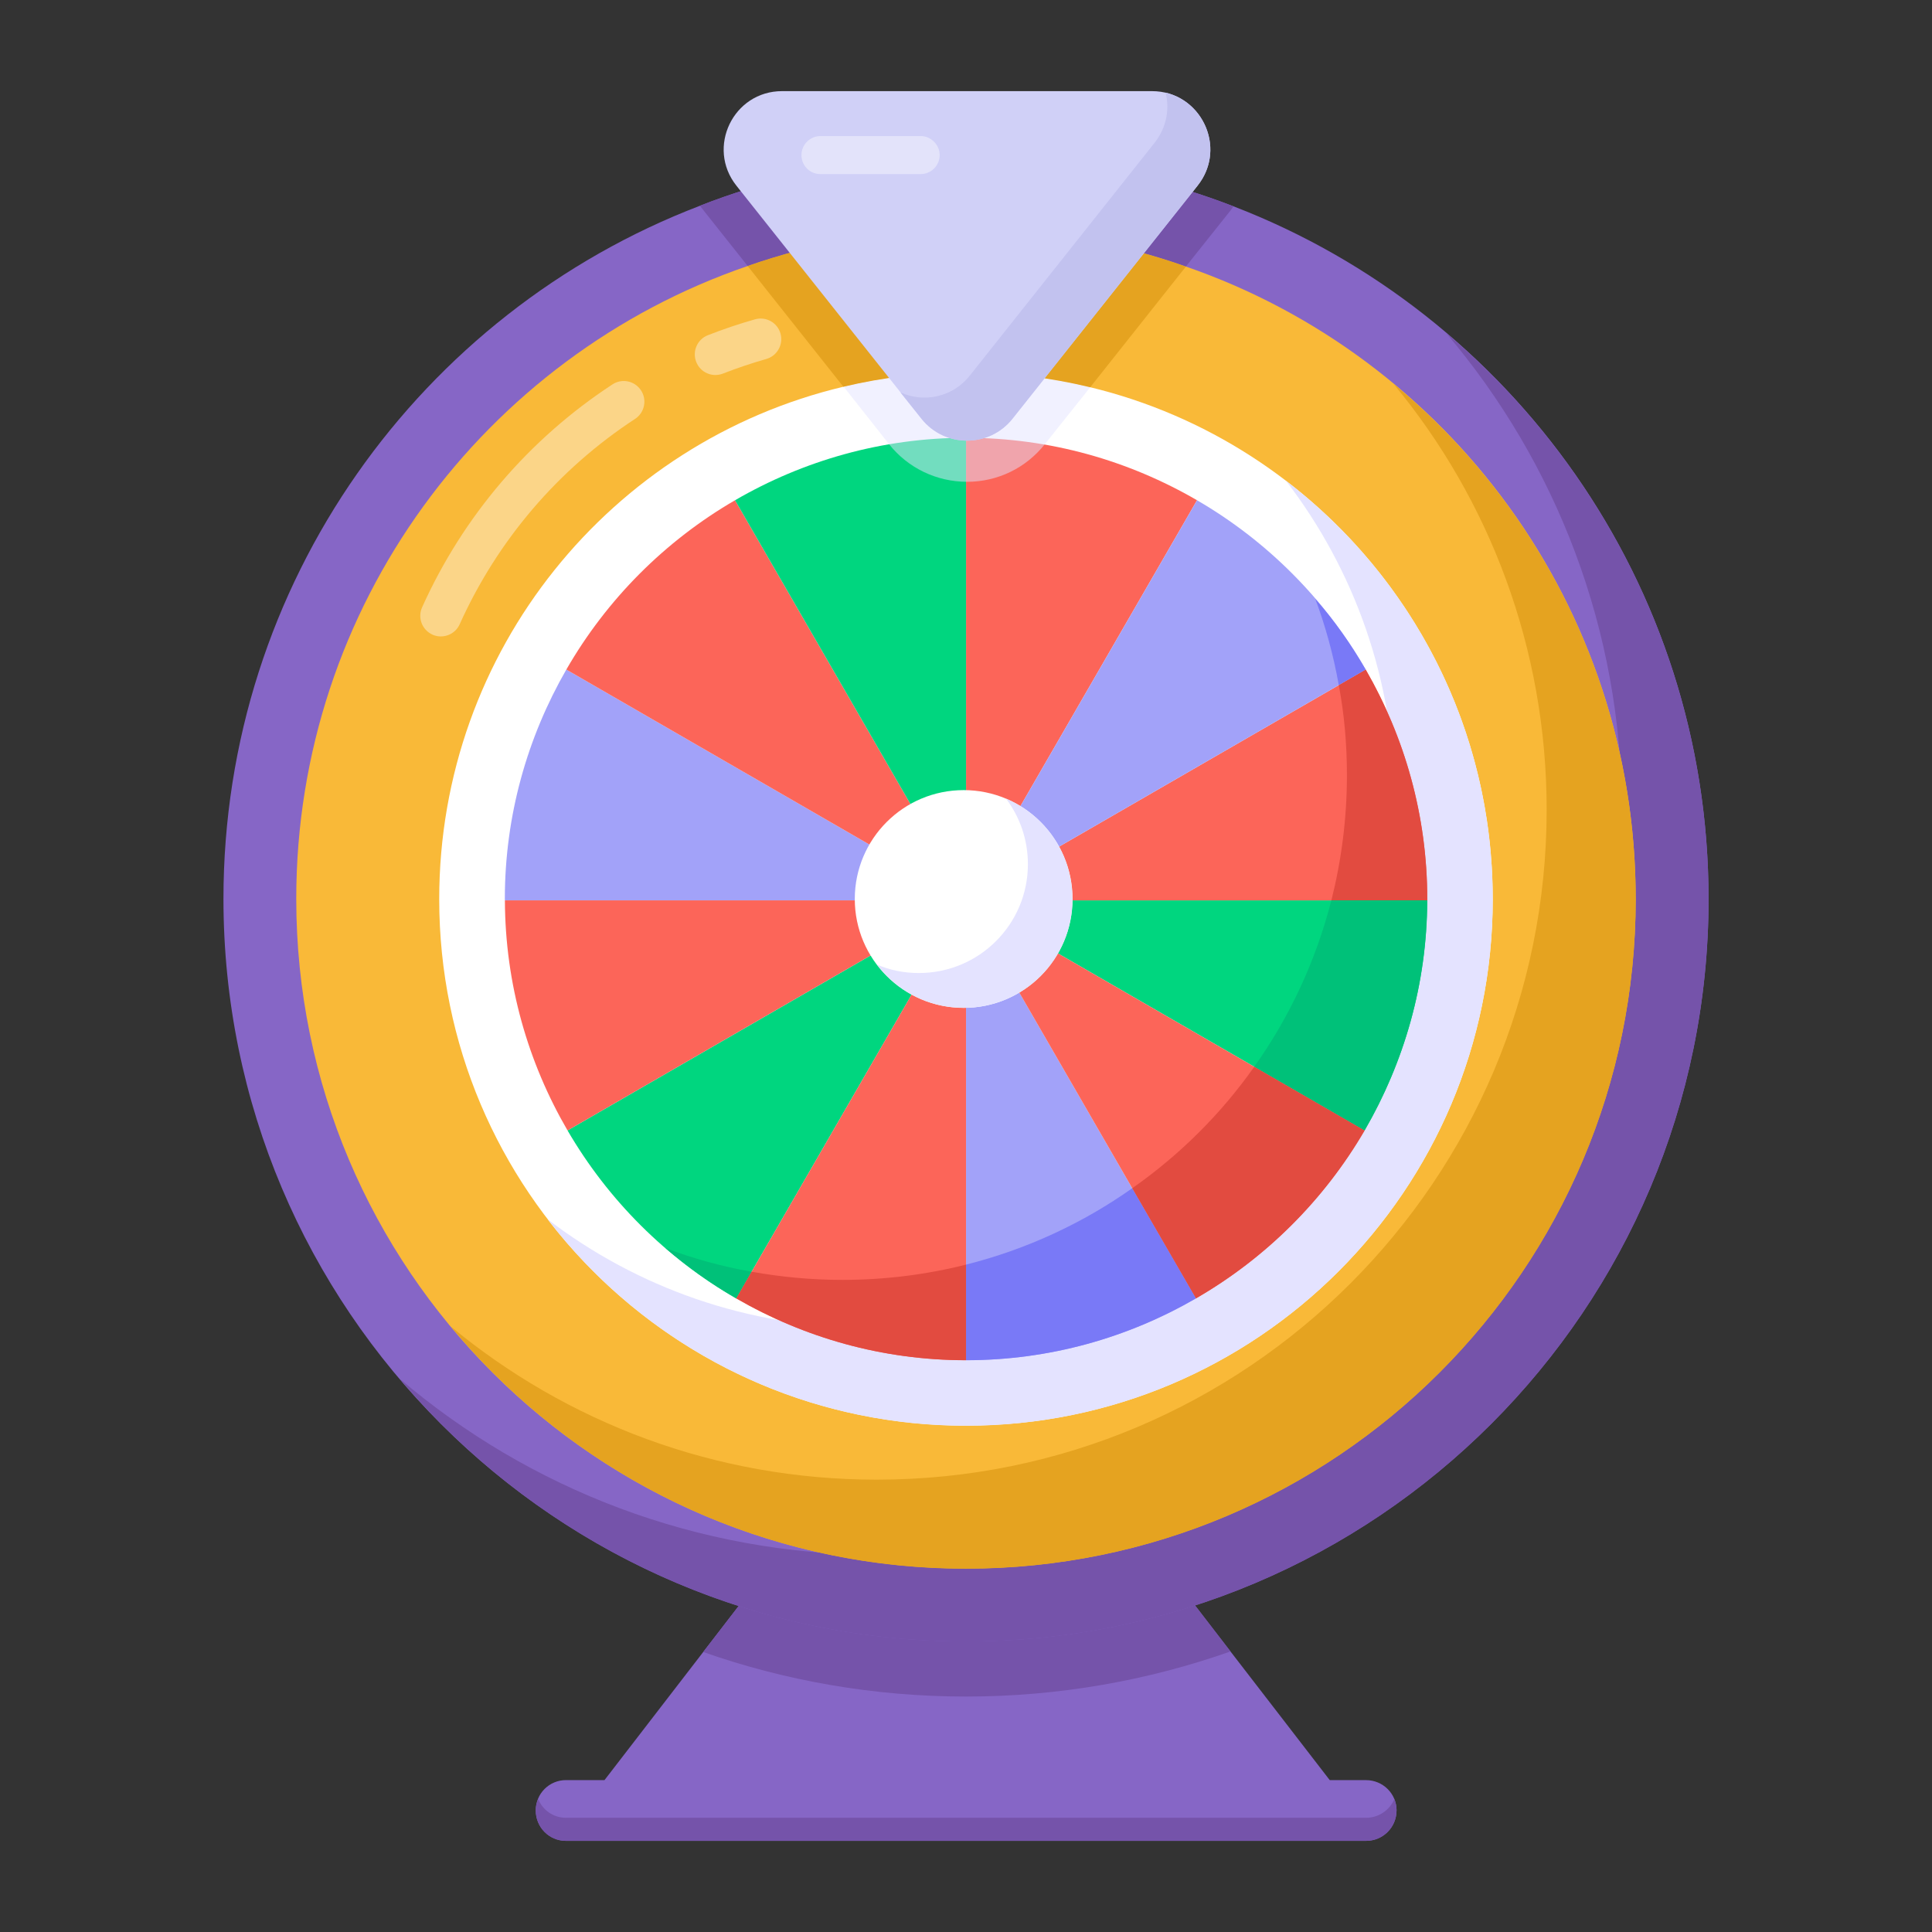
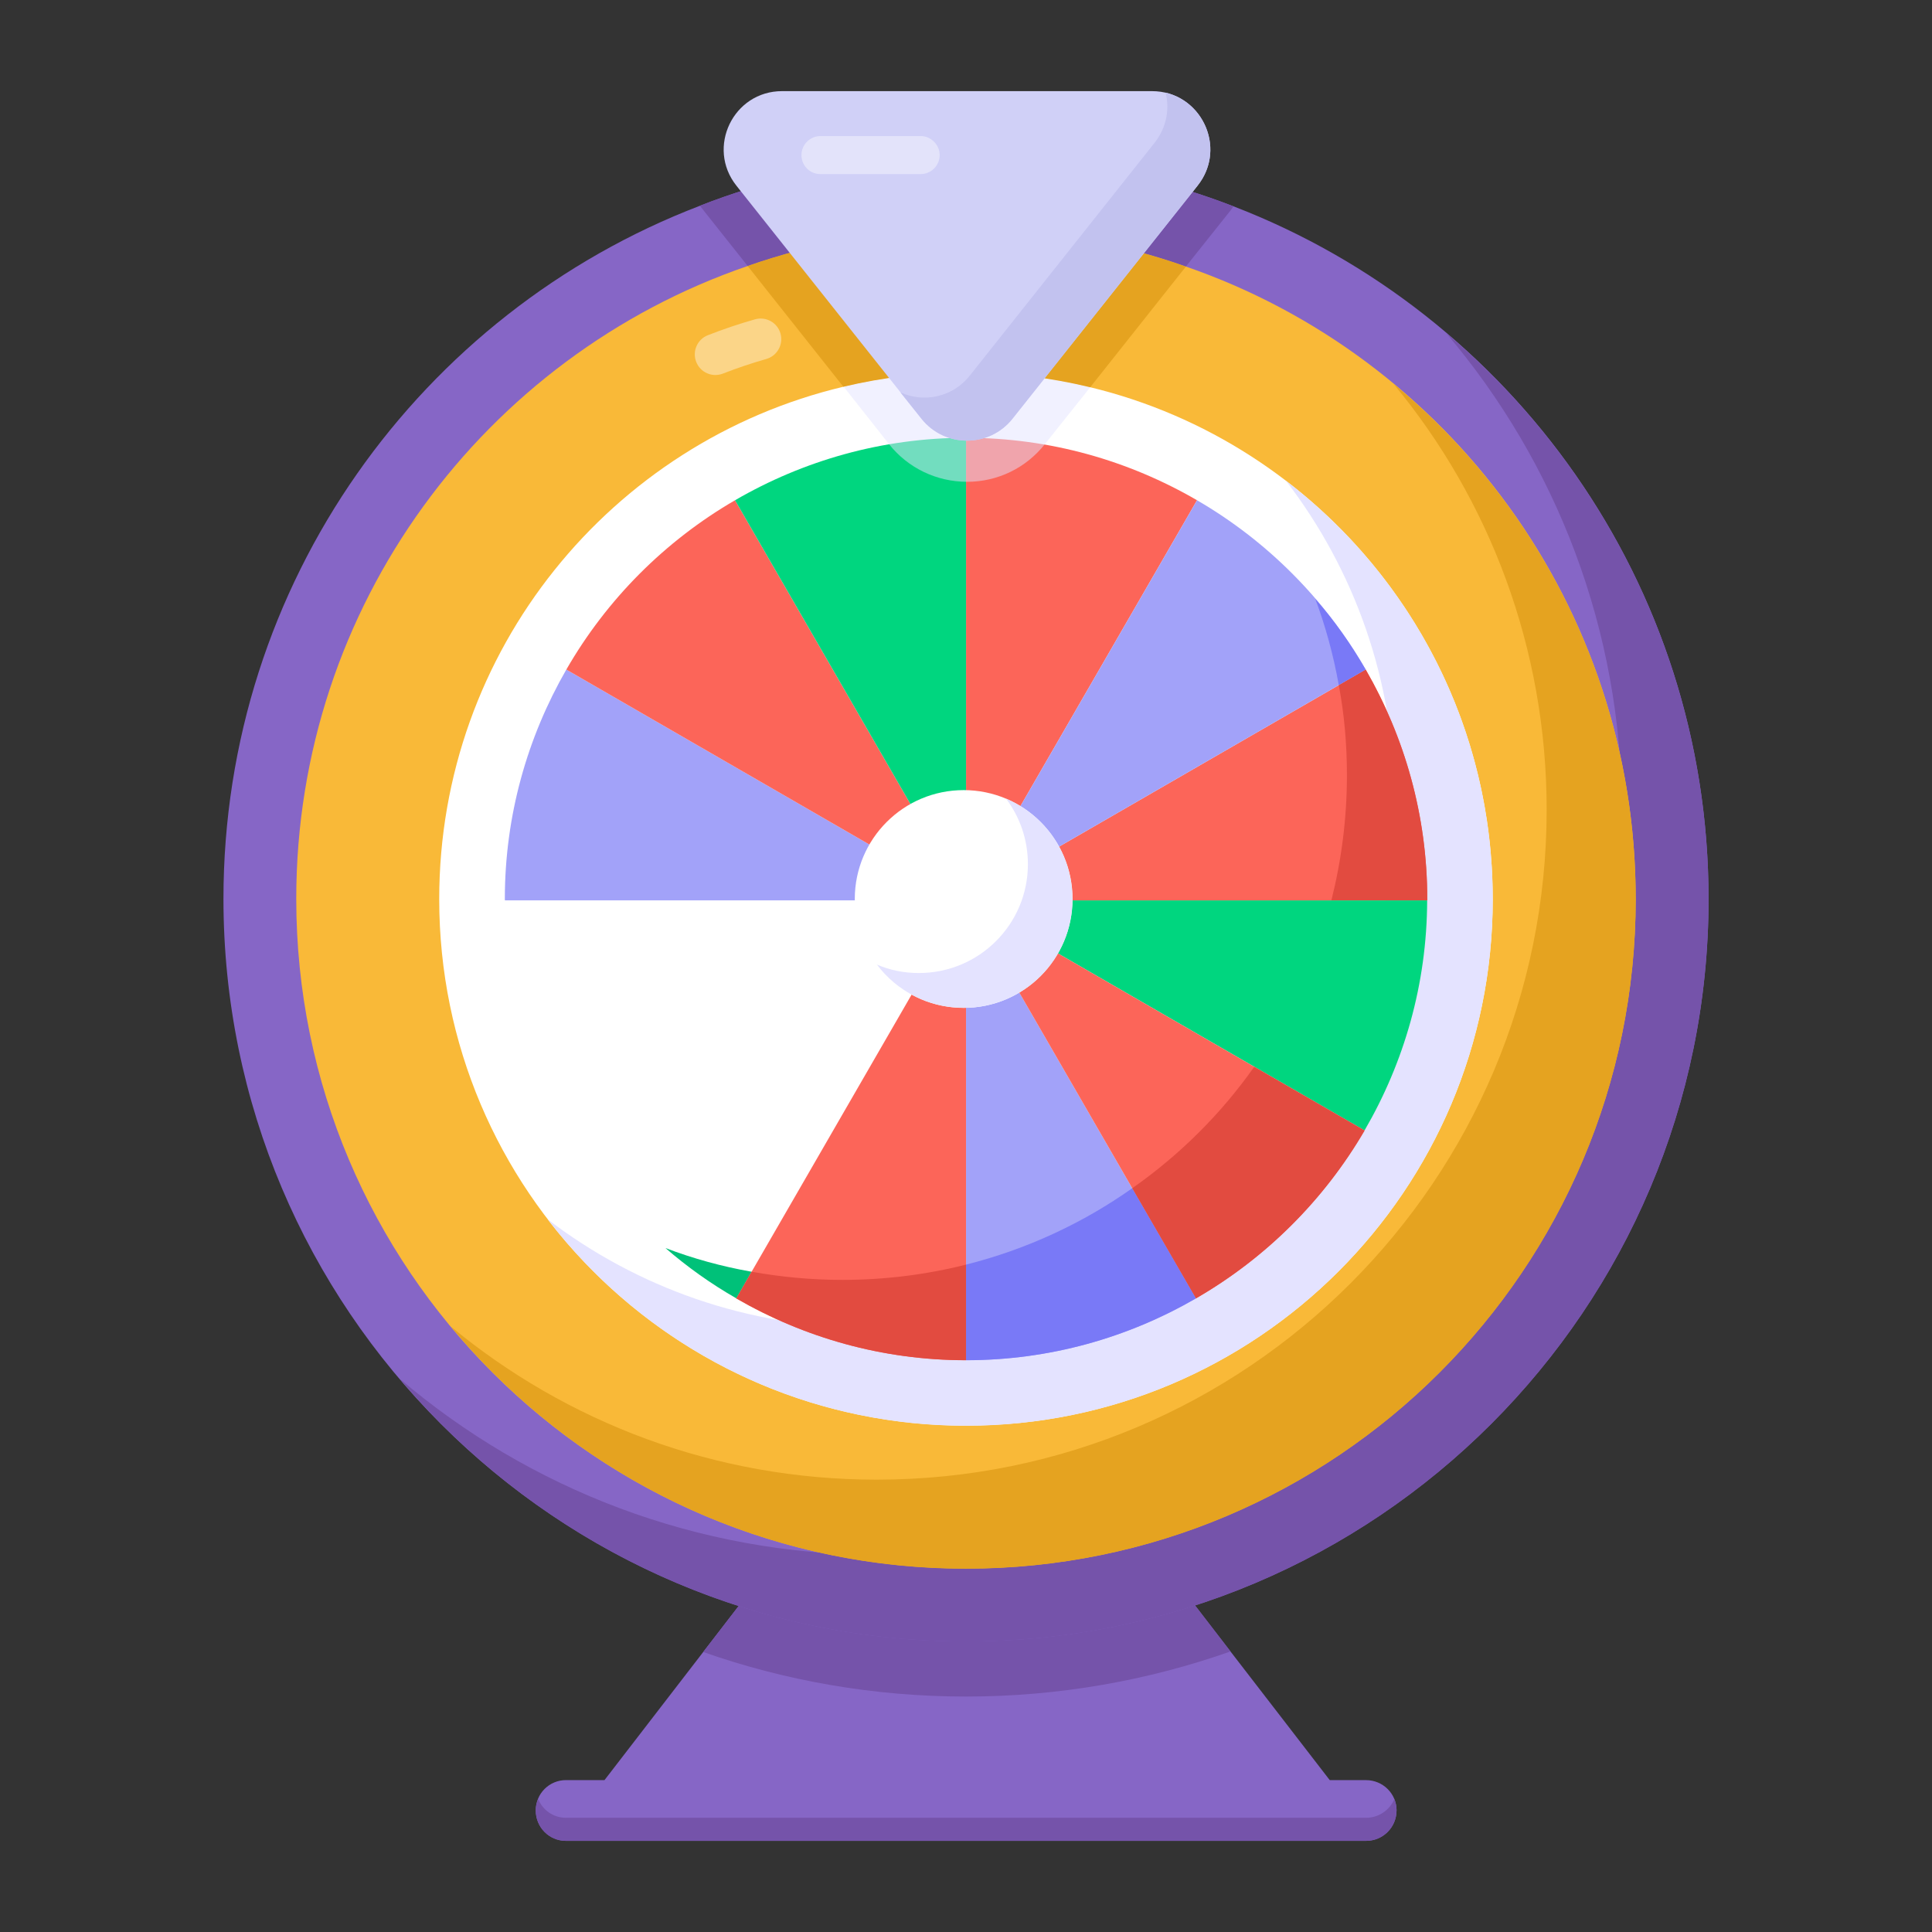
<svg xmlns="http://www.w3.org/2000/svg" id="Layer_1" enable-background="new 0 0 53 53" height="512" viewBox="0 0 53 53" width="512">
  <rect x="0" y="0" width="53" height="53" fill="#333333" stroke="none" />
  <g id="_x31_64">
    <g>
      <path d="m38.311 49.663c0 .468-.377.837-.837.837h-21.947c-.46 0-.83-.37-.83-.837 0-.46.37-.83.83-.83h1.056l2.708-3.514 7.24-9.397 7.225 9.382 2.723 3.53h.996c.46 0 .837.37.837.83z" fill="#8666c6" />
    </g>
    <g>
      <path d="m38.311 49.663c0 .468-.377.837-.837.837h-21.947c-.46 0-.83-.37-.83-.837 0-.113.023-.211.068-.309.121.302.415.513.762.513h21.947c.347 0 .649-.211.777-.513.038.098.06.196.06.309z" fill="#7553aa" />
    </g>
    <g>
      <path d="m33.756 45.304c-2.27.799-4.714 1.237-7.255 1.237-2.519 0-4.955-.43-7.21-1.222l7.24-9.397z" fill="#7553aa" />
    </g>
    <g>
      <path d="m46.87 24.658c0 11.252-9.118 20.37-20.37 20.37-11.252 0-20.37-9.118-20.37-20.37 0-8.681 5.423-16.087 13.07-19.013.882-.347 1.795-.626 2.73-.837 1.471-.339 3.002-.52 4.57-.52 1.591 0 3.13.181 4.616.535.935.219 1.848.498 2.722.837 7.625 2.934 13.032 10.34 13.032 18.998z" fill="#8666c6" />
    </g>
    <g>
      <path d="m46.871 24.662c0 11.252-9.118 20.37-20.37 20.37-6.237 0-11.81-2.798-15.536-7.21 3.552 3.024 8.145 4.834 13.16 4.834 11.252 0 20.37-9.118 20.37-20.37 0-5.015-1.81-9.601-4.827-13.153 4.404 3.726 7.202 9.299 7.202 15.529z" fill="#7553aa" />
    </g>
    <g>
      <path d="m44.871 24.658c0 10.151-8.228 18.372-18.372 18.372s-18.372-8.221-18.372-18.372c0-8.047 5.174-14.888 12.384-17.361.905-.317 1.848-.566 2.813-.732 1.033-.189 2.089-.279 3.175-.279 1.101 0 2.172.098 3.22.287.965.173 1.908.415 2.813.739 7.187 2.481 12.339 9.314 12.339 17.346z" fill="#f9b938" />
    </g>
    <g opacity=".4">
      <g>
-         <path d="m11.863 17.409c-.285-.129-.412-.463-.284-.748 1.126-2.502 2.932-4.616 5.222-6.116.263-.172.612-.098.784.164.171.261.098.612-.164.783-2.109 1.381-3.773 3.329-4.811 5.634-.129.287-.467.41-.748.284z" fill="#fff" />
+         <path d="m11.863 17.409z" fill="#fff" />
      </g>
    </g>
    <g opacity=".4">
      <g>
        <path d="m19.099 9.928c-.114-.291.029-.619.321-.733.423-.165.857-.312 1.292-.435.303-.085.614.089.699.389.085.3-.089.614-.39.699-.4.114-.8.249-1.19.401-.288.112-.618-.027-.732-.321z" fill="#fff" />
      </g>
    </g>
    <g>
      <path d="m44.873 24.662c0 10.151-8.228 18.372-18.372 18.372-5.687 0-10.77-2.587-14.133-6.644 3.175 2.625 7.24 4.201 11.682 4.201 10.151 0 18.379-8.228 18.379-18.379 0-4.435-1.576-8.515-4.201-11.682 4.058 3.364 6.644 8.447 6.644 14.133z" fill="#e5a320" />
    </g>
    <g>
      <path d="m40.949 24.666c0 7.979-6.471 14.443-14.45 14.443-7.979 0-14.45-6.463-14.45-14.443 0-6.833 4.729-12.55 11.094-14.058 1.078-.256 2.202-.392 3.356-.392 1.177 0 2.315.143 3.409.407 6.335 1.531 11.041 7.233 11.041 14.043z" fill="#fff" />
    </g>
    <g>
      <path d="m40.951 24.662c0 7.979-6.471 14.45-14.45 14.45-4.676 0-8.831-2.217-11.479-5.664 2.436 1.863 5.483 2.971 8.786 2.971 7.979 0 14.45-6.471 14.45-14.45 0-3.303-1.109-6.343-2.979-8.779 3.447 2.632 5.671 6.795 5.671 11.471z" fill="#e4e3ff" />
    </g>
    <g>
      <path d="m26.501 24.699 0.0 0z" fill="#fff" />
    </g>
    <g>
      <path d="m26.501 24.699 0.0 0 10.932 6.312c1.081-1.858 1.712-4.009 1.718-6.312h-12.65z" fill="#00d67f" />
    </g>
    <g>
-       <path d="m26.501 24.699-10.932 6.312c1.113 1.912 2.709 3.504 4.627 4.61l6.305-10.921z" fill="#00d67f" />
-     </g>
+       </g>
    <g>
      <path d="m15.536 18.368c-1.067 1.855-1.687 4-1.687 6.294 0 .012.002.024.002.037h12.65z" fill="#a2a2f9" />
    </g>
    <g>
-       <path d="m26.501 24.699h-12.65c.007 2.303.637 4.454 1.718 6.312z" fill="#fc6559" />
-     </g>
+       </g>
    <g>
      <path d="m26.501 24.699h12.65c0-.012.002-.024.002-.037 0-2.294-.62-4.439-1.687-6.294z" fill="#fc6559" />
    </g>
    <g>
      <path d="m26.501 24.699v0 12.615c2.299 0 4.448-.623 6.305-1.694l-6.305-10.921z" fill="#a2a2f9" />
    </g>
    <g>
      <path d="m37.433 31.011-10.932-6.312 6.305 10.921c1.917-1.106 3.513-2.697 4.627-4.61z" fill="#fc6559" />
    </g>
    <g>
      <path d="m20.196 35.62c1.858 1.071 4.007 1.694 6.305 1.694v-12.615z" fill="#fc6559" />
    </g>
    <g>
      <path d="m26.501 24.699h0l6.337-10.976c-1.865-1.083-4.025-1.713-6.337-1.713z" fill="#fc6559" />
    </g>
    <g>
      <path d="m37.466 18.368c-1.108-1.926-2.707-3.529-4.628-4.645l-6.337 10.976z" fill="#a2a2f9" />
    </g>
    <g>
-       <path d="m39.154 24.698c-.007 2.305-.643 4.452-1.72 6.316l-3.028-1.749c.968-1.359 1.691-2.905 2.117-4.567z" fill="#00c179" />
-     </g>
+       </g>
    <g>
      <path d="m20.618 34.887-.419.73c-.694-.397-1.344-.86-1.944-1.38.759.289 1.546.506 2.363.65z" fill="#00c179" />
    </g>
    <g>
      <path d="m39.154 24.662v.036h-2.63c.275-1.098.426-2.247.426-3.433 0-.845-.072-1.669-.224-2.471l.737-.426c1.07 1.857 1.691 4.004 1.691 6.294z" fill="#e24b40" />
    </g>
    <g>
      <path d="m32.81 35.617c-1.857 1.077-4.011 1.698-6.309 1.698v-2.623c1.662-.419 3.201-1.135 4.56-2.096z" fill="#7979f7" />
    </g>
    <g>
      <path d="m37.435 31.014c-1.113 1.908-2.71 3.498-4.625 4.603l-1.749-3.021c1.301-.911 2.435-2.038 3.346-3.331z" fill="#e24b40" />
    </g>
    <g>
      <path d="m26.501 34.692v2.623c-2.298 0-4.444-.621-6.302-1.698l.419-.73c.809.144 1.64.224 2.486.224 1.171 0 2.313-.145 3.396-.419z" fill="#e24b40" />
    </g>
    <g>
      <path d="m37.463 18.367-.737.426c-.145-.817-.361-1.604-.643-2.363.528.6.983 1.25 1.38 1.937z" fill="#7979f7" />
    </g>
    <g>
      <path d="m26.501 24.699-6.337-10.976c-1.922 1.116-3.52 2.719-4.628 4.645z" fill="#fc6559" />
    </g>
    <g>
      <path d="m26.501 12.01c-2.312 0-4.472.63-6.337 1.713l6.337 10.976z" fill="#00d67f" />
    </g>
    <g>
      <path d="m33.837 5.66c-.03.045-.06.09-.098.136l-1.207 1.516c-.905-.324-1.848-.566-2.813-.739-1.048-.189-2.119-.287-3.22-.287-1.086 0-2.142.091-3.175.279-.965.166-1.908.415-2.813.732l-1.192-1.501c-.038-.053-.075-.098-.121-.151.882-.347 1.795-.626 2.73-.837 1.471-.339 3.002-.52 4.57-.52 1.591 0 3.13.181 4.616.535.935.219 1.848.498 2.722.837z" fill="#7553aa" />
    </g>
    <g>
      <path d="m32.533 7.312-2.625 3.311h-.008c-1.094-.264-2.225-.407-3.401-.407-1.154 0-2.278.136-3.356.392h-.008l-2.625-3.311c.905-.317 1.848-.566 2.813-.732 1.033-.189 2.089-.279 3.175-.279 1.101 0 2.172.098 3.22.287.965.173 1.908.415 2.813.739z" fill="#e5a320" />
    </g>
    <g opacity=".5">
      <g>
        <path d="m29.908 10.623-1.244 1.561c-.52.656-1.297 1.033-2.134 1.033-.837 0-1.622-.377-2.142-1.033l-1.244-1.576c1.078-.256 2.202-.392 3.356-.392 1.177 0 2.315.143 3.409.407z" fill="#e4e3ff" />
      </g>
    </g>
    <g>
      <path d="m21.455 2.5h10.146c1.338 0 2.084 1.546 1.252 2.594l-5.073 6.389c-.64.806-1.864.806-2.505 0l-5.073-6.389c-.832-1.048-.086-2.594 1.252-2.594z" fill="#d0d0f7" />
    </g>
    <g>
      <path d="m32.854 5.09-5.079 6.395c-.637.805-1.86.805-2.498 0l-.575-.721c.637.293 1.432.136 1.902-.46l5.068-6.385c.334-.428.418-.93.303-1.379 1.097.261 1.63 1.609.878 2.55z" fill="#c2c2ef" />
    </g>
    <g opacity=".4">
      <g>
        <path d="m25.778 4.254c0 .293-.24.522-.522.522h-2.748c-.293 0-.522-.23-.522-.522 0-.282.23-.522.522-.522h2.748c.282-0.0.522.24.522.522z" fill="#fff" />
      </g>
    </g>
    <g>
      <circle cx="26.436" cy="24.662" fill="#fff" r="2.987" />
    </g>
    <g>
      <path d="m29.42 24.662c0 1.655-1.33 2.985-2.985 2.985-.968 0-1.836-.463-2.378-1.185.354.152.744.231 1.149.231 1.655 0 2.992-1.337 2.992-2.985 0-.679-.224-1.301-.6-1.799 1.07.455 1.821 1.51 1.821 2.753z" fill="#e4e3ff" />
    </g>
  </g>
</svg>